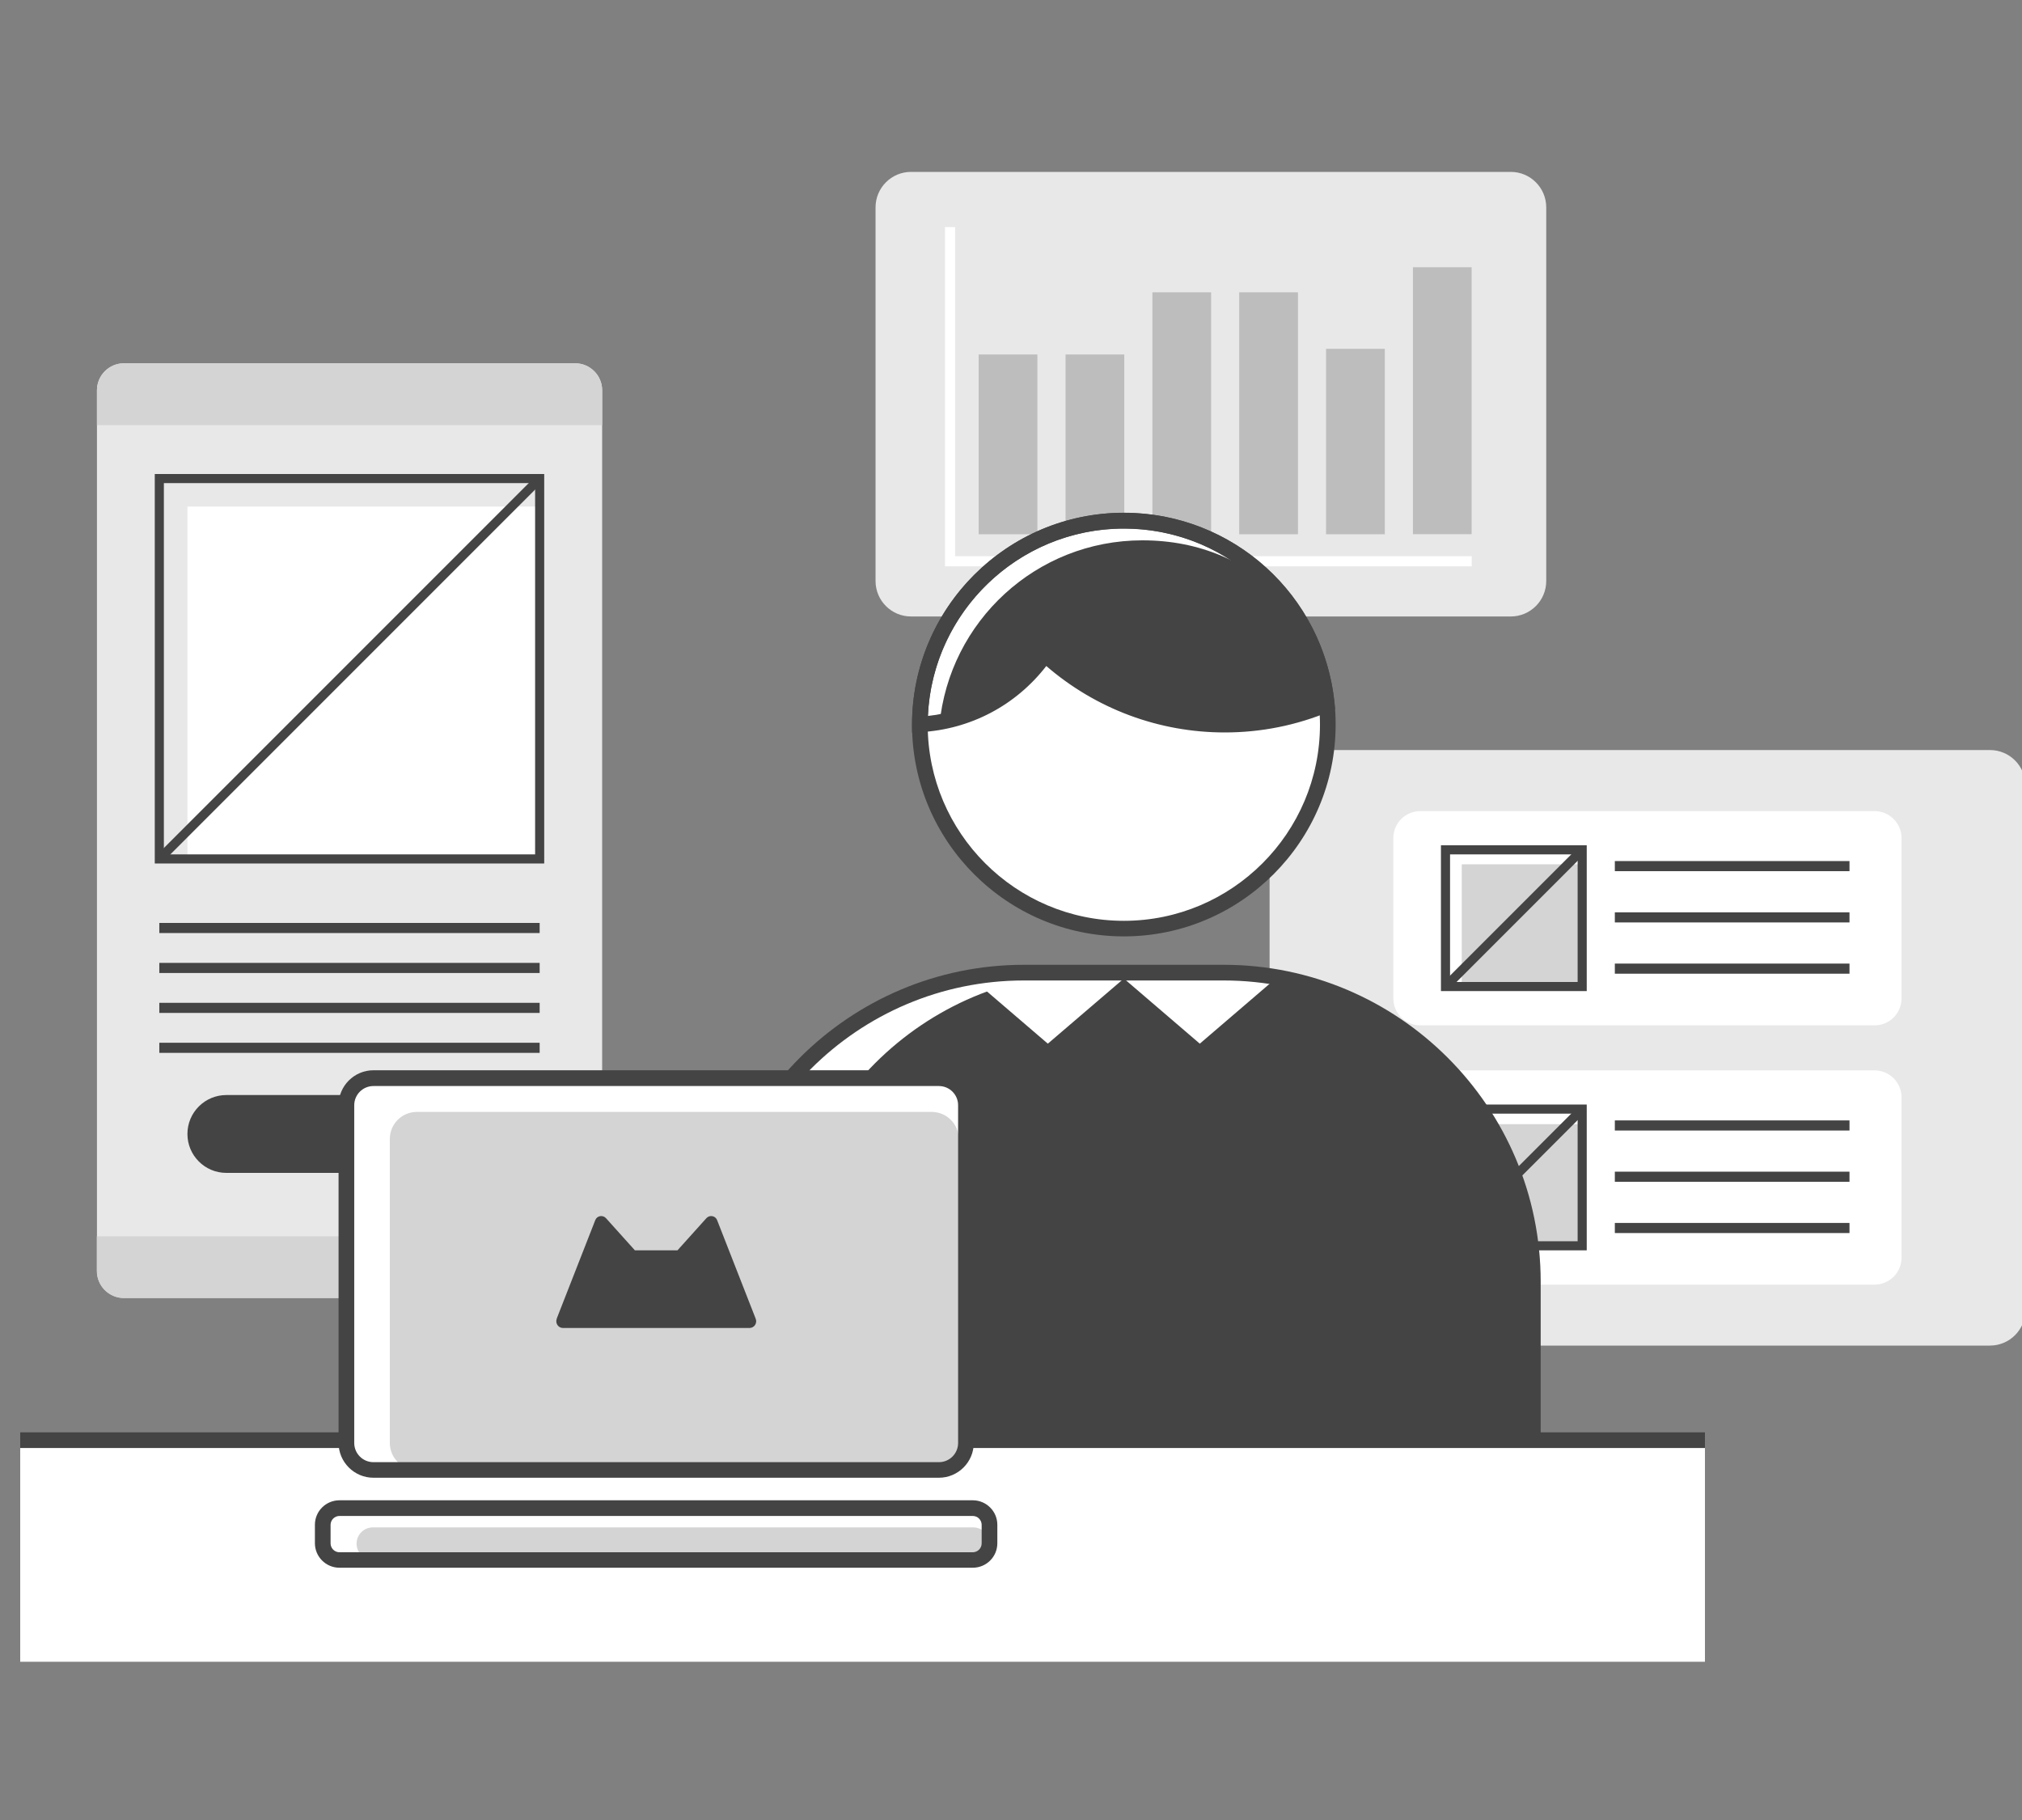
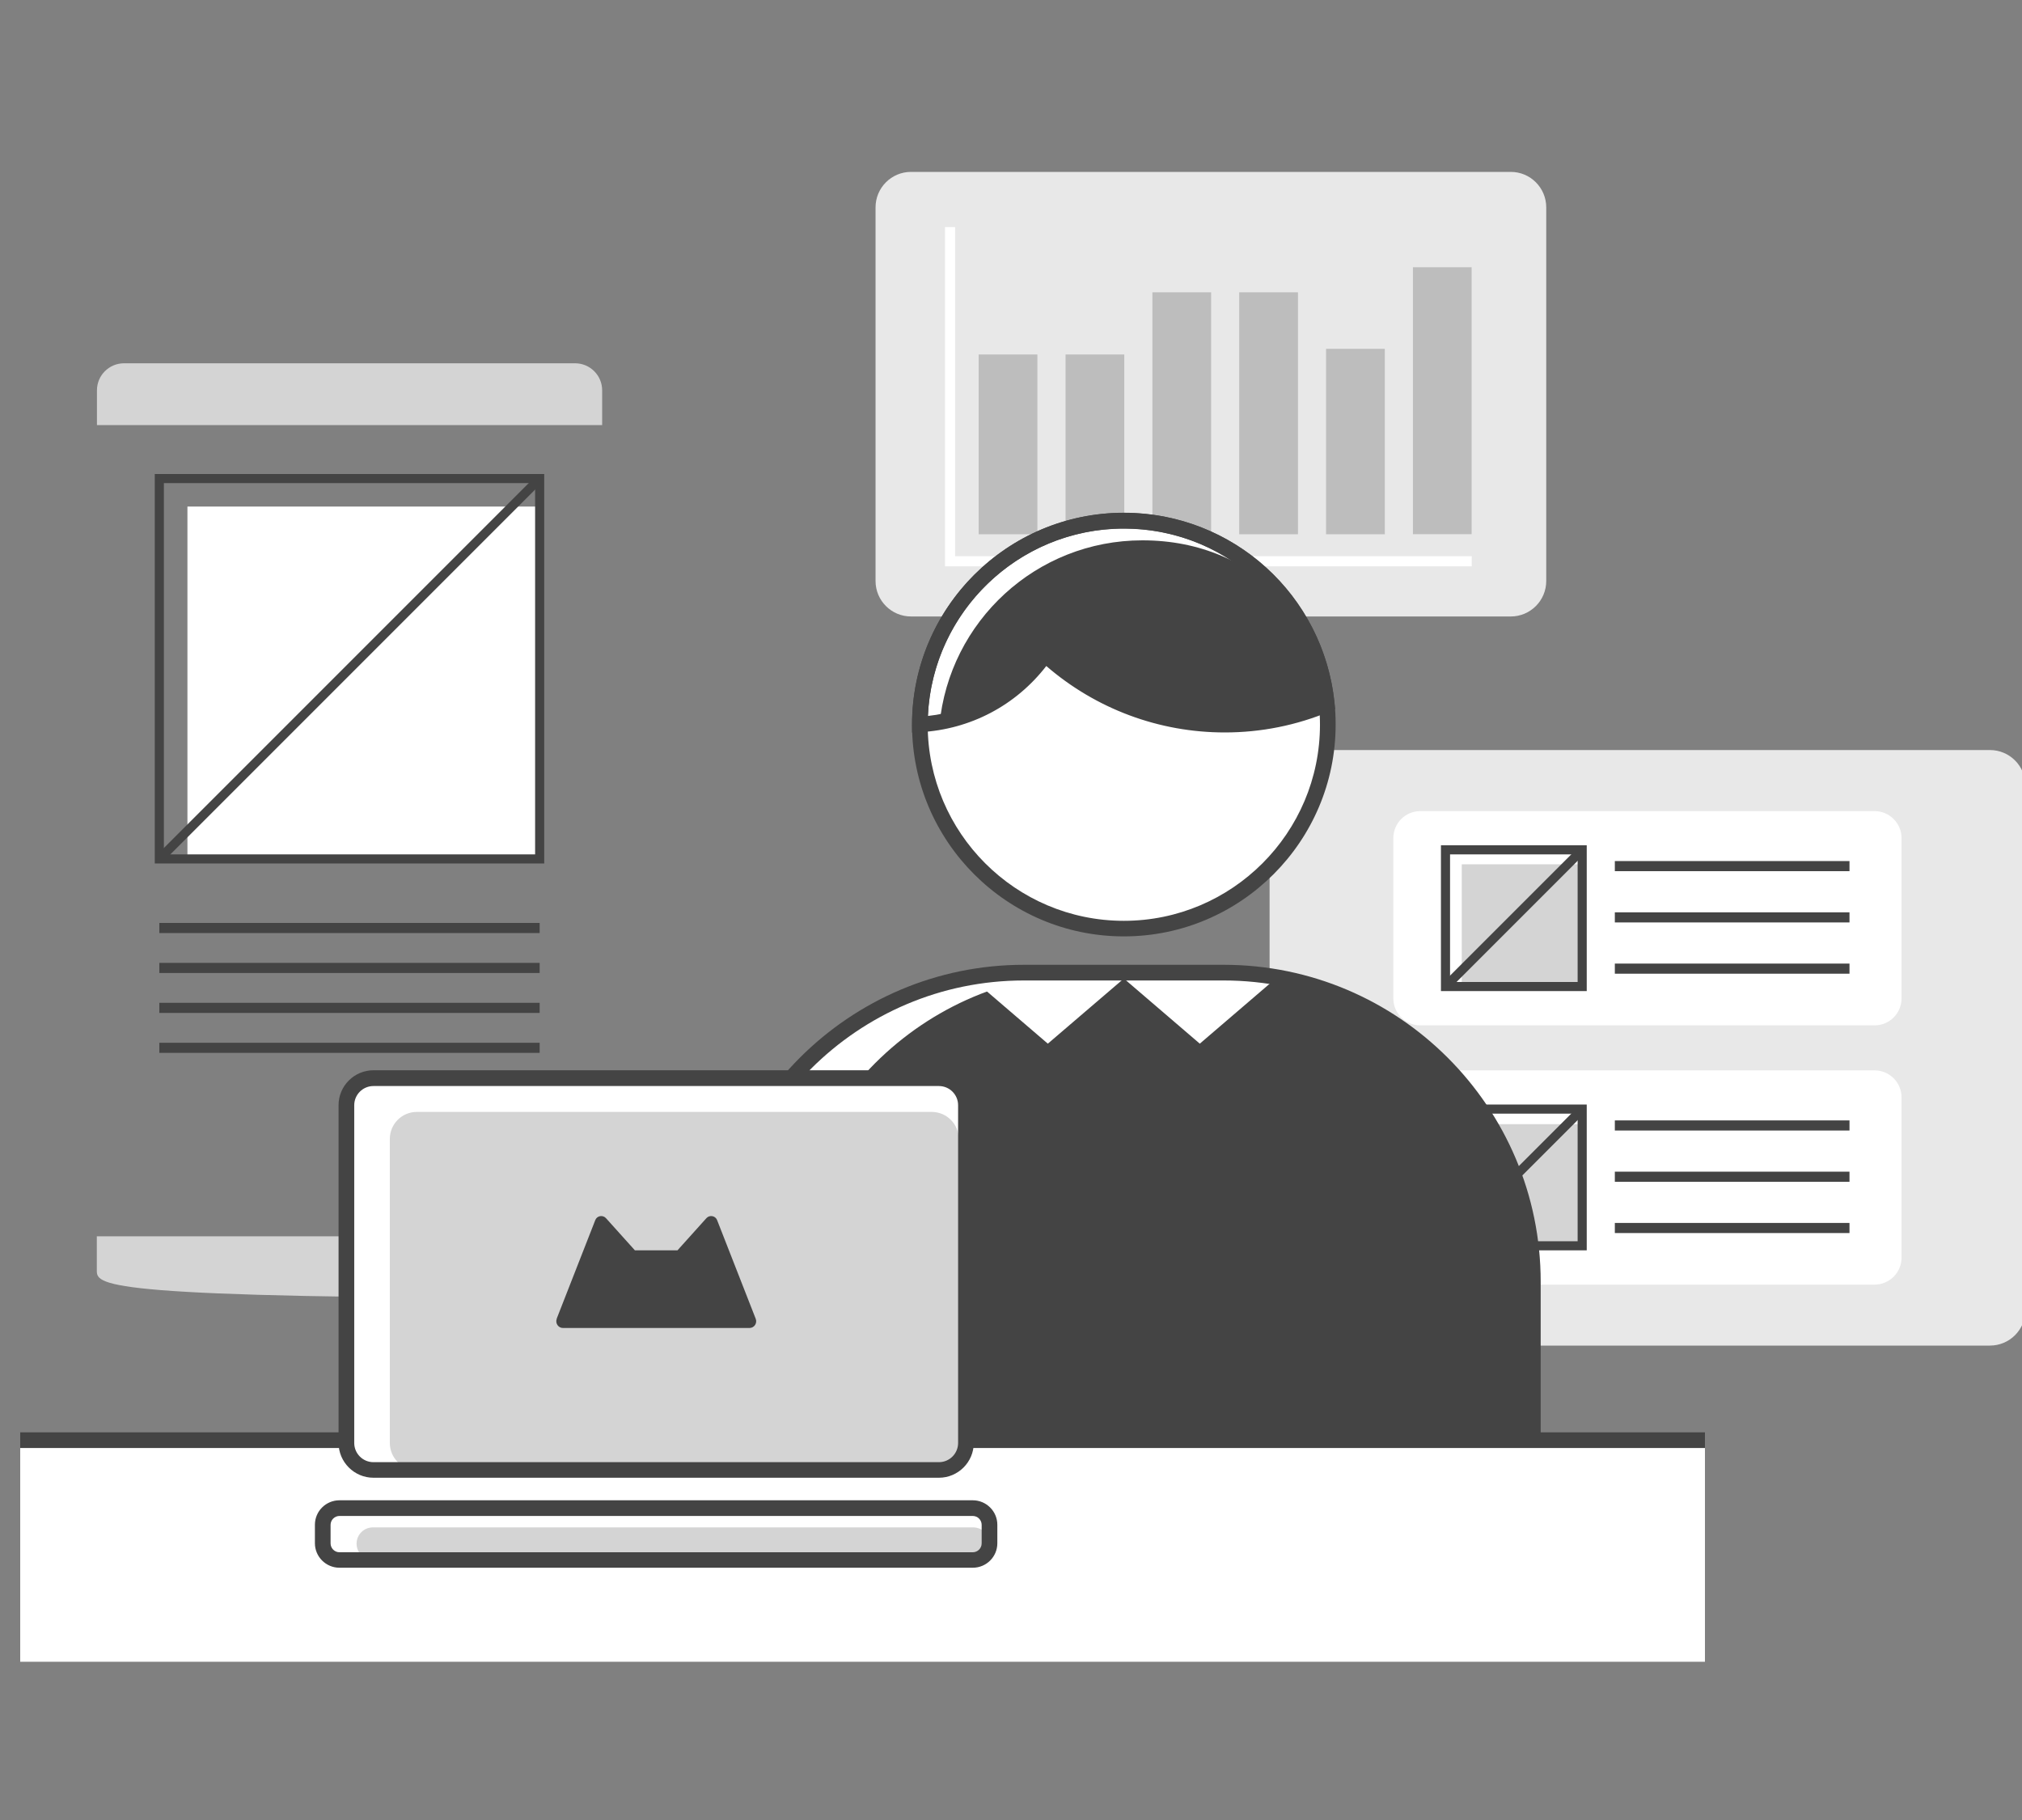
<svg xmlns="http://www.w3.org/2000/svg" width="200" height="180" viewBox="0 0 200 180" fill="none">
  <rect x="0" y="0" width="200" height="180" fill="#808080" stroke="none" />
  <g clip-path="url(#clip0_1040_14422)">
    <path d="M149.432 17H90.112C88.173 17 86.602 18.572 86.602 20.51V57.46C86.602 59.398 88.173 60.97 90.112 60.97H149.432C151.37 60.97 152.942 59.398 152.942 57.46V20.51C152.942 18.572 151.37 17 149.432 17Z" fill="#E8E8E8" />
    <path d="M145.573 56.01H93.473V22.46H94.473V55.01H145.573V56.01Z" fill="white" />
    <path d="M102.611 35.06H96.801V52.84H102.611V35.06Z" fill="#BDBDBD" />
    <path d="M111.205 35.06H105.395V52.84H111.205V35.06Z" fill="#BDBDBD" />
    <path d="M119.794 28.91H113.984V52.84H119.794V28.91Z" fill="#BDBDBD" />
    <path d="M128.384 28.91H122.574V52.84H128.384V28.91Z" fill="#BDBDBD" />
    <path d="M136.974 34.5H131.164V52.84H136.974V34.5Z" fill="#BDBDBD" />
    <path d="M145.564 26.43H139.754V52.83H145.564V26.43Z" fill="#BDBDBD" />
    <path d="M196.828 74.18H129.088C127.15 74.18 125.578 75.752 125.578 77.69V129.57C125.578 131.509 127.15 133.08 129.088 133.08H196.828C198.767 133.08 200.338 131.509 200.338 129.57V77.69C200.338 75.752 198.767 74.18 196.828 74.18Z" fill="#E8E8E8" />
    <path d="M185.416 80.22H140.486C139.012 80.22 137.816 81.416 137.816 82.89V98.74C137.816 100.215 139.012 101.41 140.486 101.41H185.416C186.891 101.41 188.086 100.215 188.086 98.74V82.89C188.086 81.416 186.891 80.22 185.416 80.22Z" fill="white" />
    <path d="M156.496 85.48H144.586V97.51H156.496V85.48Z" fill="#D4D4D4" />
    <path d="M156.947 98.02H142.527V83.6H156.947V98.02ZM143.427 97.12H156.047V84.5H143.427V97.12Z" fill="#444444" />
    <path d="M156.18 83.736L142.66 97.255L143.297 97.892L156.816 84.372L156.18 83.736Z" fill="#444444" />
    <path d="M182.937 85.16H159.727V86.16H182.937V85.16Z" fill="#444444" />
    <path d="M182.937 90.23H159.727V91.23H182.937V90.23Z" fill="#444444" />
    <path d="M182.937 95.3H159.727V96.3H182.937V95.3Z" fill="#444444" />
    <path d="M185.416 105.86H140.486C139.012 105.86 137.816 107.056 137.816 108.53V124.38C137.816 125.855 139.012 127.05 140.486 127.05H185.416C186.891 127.05 188.086 125.855 188.086 124.38V108.53C188.086 107.056 186.891 105.86 185.416 105.86Z" fill="white" />
    <path d="M156.496 111.181H144.586V123.211H156.496V111.181Z" fill="#D4D4D4" />
    <path d="M156.947 123.66H142.527V109.24H156.947V123.66ZM143.427 122.76H156.047V110.14H143.427V122.76Z" fill="#444444" />
    <path d="M156.18 109.376L142.66 122.896L143.297 123.532L156.816 110.013L156.18 109.376Z" fill="#444444" />
    <path d="M182.937 110.81H159.727V111.81H182.937V110.81Z" fill="#444444" />
    <path d="M182.937 115.88H159.727V116.88H182.937V115.88Z" fill="#444444" />
    <path d="M182.937 120.95H159.727V121.95H182.937V120.95Z" fill="#444444" />
    <path d="M111.162 91.84C122.302 91.84 131.332 82.81 131.332 71.67C131.332 60.53 122.302 51.5 111.162 51.5C100.023 51.5 90.992 60.53 90.992 71.67C90.992 82.81 100.023 91.84 111.162 91.84Z" fill="white" />
    <path d="M111.161 92.61C99.611 92.61 90.211 83.21 90.211 71.66C90.211 60.11 99.611 50.71 111.161 50.71C122.711 50.71 132.111 60.11 132.111 71.66C132.111 83.21 122.711 92.61 111.161 92.61ZM111.161 52.27C100.461 52.27 91.761 60.97 91.761 71.67C91.761 82.37 100.461 91.07 111.161 91.07C121.861 91.07 130.561 82.37 130.561 71.67C130.561 60.97 121.861 52.27 111.161 52.27Z" fill="#444444" />
    <path d="M90.211 72.46V71.64C90.231 60.11 99.621 50.72 111.161 50.72C121.971 50.72 130.931 58.83 132.001 69.57L132.061 70.14L131.531 70.36C128.231 71.74 124.731 72.44 121.141 72.44C114.631 72.44 108.401 70.11 103.491 65.87C100.471 69.77 95.981 72.14 91.031 72.41L90.211 72.45V72.46ZM103.241 63.56L103.891 64.16C108.601 68.5 114.721 70.9 121.131 70.9C124.331 70.9 127.441 70.32 130.391 69.16C129.151 59.49 120.981 52.28 111.161 52.28C100.761 52.28 92.241 60.52 91.781 70.81C96.201 70.33 100.161 67.99 102.731 64.3L103.241 63.57V63.56Z" fill="#444444" />
    <path d="M112.992 53.44C102.492 53.44 93.882 61.46 92.922 71.71C97.382 71.02 100.892 68.28 103.372 64.73C108.042 69.04 114.282 71.67 121.142 71.67C124.722 71.67 128.132 70.95 131.232 69.65C130.852 65.79 129.372 62.26 127.132 59.35C123.462 55.56 118.692 53.44 113.002 53.44H112.992Z" fill="#444444" />
    <path d="M101.273 96.19H121.043C137.913 96.19 151.613 109.89 151.613 126.76V148.36H70.703V126.76C70.703 109.89 84.403 96.19 101.273 96.19Z" fill="white" />
    <path d="M108.172 96.19H121.042C137.912 96.19 151.612 109.89 151.612 126.76V149.36H77.602V126.76C77.602 109.89 91.302 96.19 108.172 96.19Z" fill="#444444" />
    <path d="M103.643 103.22L96.133 96.78H111.163L103.643 103.22Z" fill="white" />
    <path d="M118.674 103.22L111.164 96.78H126.184L118.674 103.22Z" fill="white" />
    <path d="M152.392 149.14H69.922V126.77C69.922 109.48 83.982 95.42 101.272 95.42H121.042C138.332 95.42 152.392 109.48 152.392 126.77V149.14ZM71.472 147.59H150.842V126.77C150.842 110.34 137.472 96.97 121.042 96.97H101.272C84.842 96.97 71.472 110.34 71.472 126.77V147.59Z" fill="#444444" />
    <path d="M168.64 142.43H2V164.35H168.64V142.43Z" fill="white" />
-     <path d="M56.89 35.93H12.26C10.785 35.93 9.59 37.126 9.59 38.6V125.7C9.59 127.175 10.785 128.37 12.26 128.37H56.89C58.364 128.37 59.56 127.175 59.56 125.7V38.6C59.56 37.126 58.364 35.93 56.89 35.93Z" fill="#E8E8E8" />
    <path d="M12.26 35.93H56.89C58.36 35.93 59.56 37.13 59.56 38.6V42.04H9.59V38.6C9.59 37.13 10.79 35.93 12.26 35.93Z" fill="#D4D4D4" />
-     <path d="M56.877 128.38H12.247C10.777 128.38 9.577 127.18 9.577 125.71V122.27H59.547V125.71C59.547 127.18 58.347 128.38 56.877 128.38Z" fill="#D4D4D4" />
+     <path d="M56.877 128.38C10.777 128.38 9.577 127.18 9.577 125.71V122.27H59.547V125.71C59.547 127.18 58.347 128.38 56.877 128.38Z" fill="#D4D4D4" />
    <path d="M53.379 50.1H18.539V84.94H53.379V50.1Z" fill="white" />
    <path d="M53.829 85.4H15.309V46.88H53.829V85.4ZM16.209 84.5H52.929V47.78H16.209V84.5Z" fill="#444444" />
    <path d="M53.067 47.01L15.449 84.628L16.086 85.264L53.704 47.646L53.067 47.01Z" fill="#444444" />
    <path d="M53.378 91.28H15.758V92.28H53.378V91.28Z" fill="#444444" />
    <path d="M53.378 95.231H15.758V96.231H53.378V95.231Z" fill="#444444" />
    <path d="M53.378 99.18H15.758V100.18H53.378V99.18Z" fill="#444444" />
    <path d="M53.378 103.13H15.758V104.13H53.378V103.13Z" fill="#444444" />
-     <path d="M46.759 108.3H22.389C20.263 108.3 18.539 110.024 18.539 112.15C18.539 114.277 20.263 116 22.389 116H46.759C48.885 116 50.609 114.277 50.609 112.15C50.609 110.024 48.885 108.3 46.759 108.3Z" fill="#444444" />
    <path d="M168.64 141.66H2V143.21H168.64V141.66Z" fill="#444444" />
    <path d="M92.87 106.63H36.94C35.465 106.63 34.27 107.825 34.27 109.3V142.7C34.27 144.174 35.465 145.37 36.94 145.37H92.87C94.344 145.37 95.54 144.174 95.54 142.7V109.3C95.54 107.825 94.344 106.63 92.87 106.63Z" fill="white" />
    <path d="M96.22 149.15H33.58C32.668 149.15 31.93 149.889 31.93 150.8V152.62C31.93 153.531 32.668 154.27 33.58 154.27H96.22C97.131 154.27 97.87 153.531 97.87 152.62V150.8C97.87 149.889 97.131 149.15 96.22 149.15Z" fill="white" />
    <path d="M92.159 109.97H41.229C39.754 109.97 38.559 111.166 38.559 112.64V142.71C38.559 144.185 39.754 145.38 41.229 145.38H92.159C93.633 145.38 94.829 144.185 94.829 142.71V112.64C94.829 111.166 93.633 109.97 92.159 109.97Z" fill="#D4D4D4" />
    <path d="M96.26 151.06H36.88C35.99 151.06 35.27 151.781 35.27 152.67C35.27 153.559 35.99 154.28 36.88 154.28H96.26C97.149 154.28 97.87 153.559 97.87 152.67C97.87 151.781 97.149 151.06 96.26 151.06Z" fill="#D4D4D4" />
    <path d="M92.868 146.15H36.938C35.038 146.15 33.488 144.6 33.488 142.7V109.3C33.488 107.4 35.038 105.85 36.938 105.85H92.868C94.768 105.85 96.318 107.4 96.318 109.3V142.7C96.318 144.6 94.768 146.15 92.868 146.15ZM36.938 107.41C35.888 107.41 35.038 108.26 35.038 109.31V142.71C35.038 143.76 35.888 144.61 36.938 144.61H92.868C93.918 144.61 94.768 143.76 94.768 142.71V109.31C94.768 108.26 93.918 107.41 92.868 107.41H36.938Z" fill="#444444" />
    <path d="M96.218 155.05H33.578C32.238 155.05 31.148 153.96 31.148 152.63V150.8C31.148 149.46 32.238 148.38 33.578 148.38H96.218C97.558 148.38 98.648 149.47 98.648 150.8V152.63C98.648 153.97 97.558 155.05 96.218 155.05ZM33.578 149.93C33.098 149.93 32.698 150.32 32.698 150.81V152.64C32.698 153.12 33.088 153.52 33.578 153.52H96.218C96.698 153.52 97.098 153.13 97.098 152.64V150.81C97.098 150.33 96.708 149.93 96.218 149.93H33.578Z" fill="#444444" />
    <path d="M55.06 130.43L58.88 120.67C59.05 120.23 59.62 120.13 59.94 120.48L62.8 123.66H67.01L69.87 120.48C70.18 120.13 70.76 120.23 70.93 120.67L74.75 130.43C74.92 130.87 74.6 131.34 74.13 131.34H55.69C55.22 131.34 54.9 130.87 55.07 130.43H55.06Z" fill="#444444" />
  </g>
  <defs>
    <clipPath id="clip0_1040_14422">
      <rect width="200" height="180" fill="white" />
    </clipPath>
  </defs>
</svg>